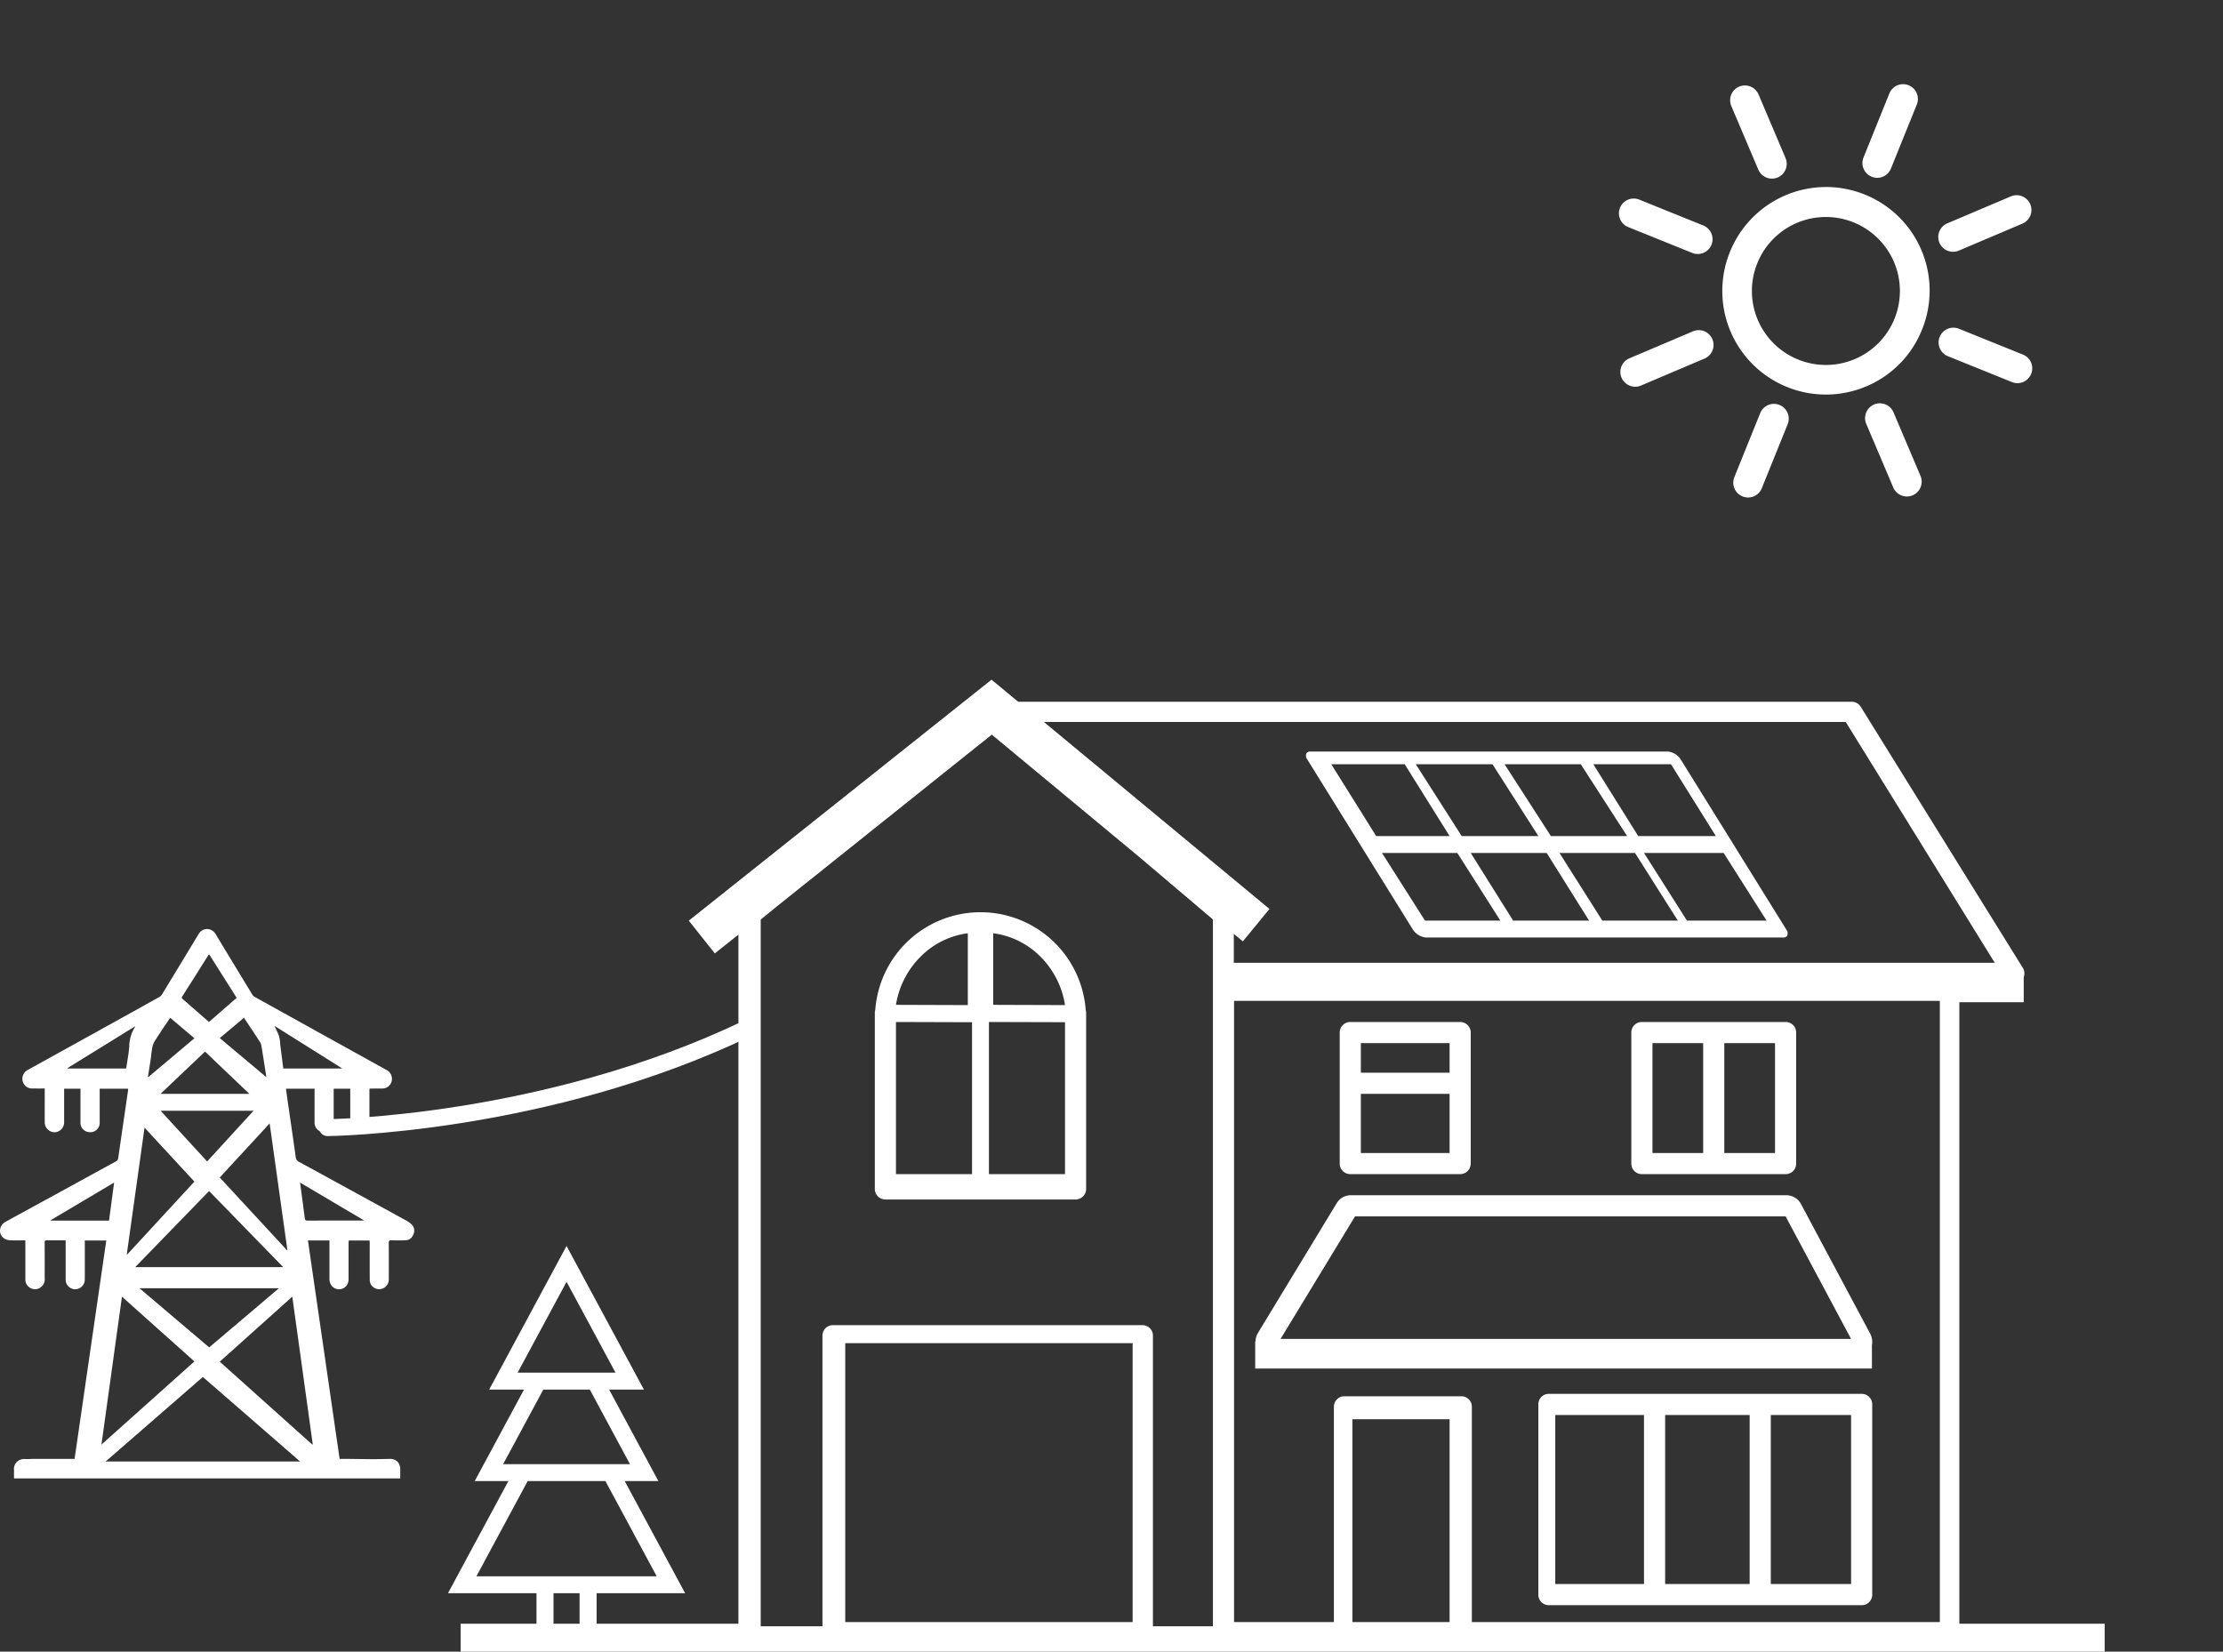
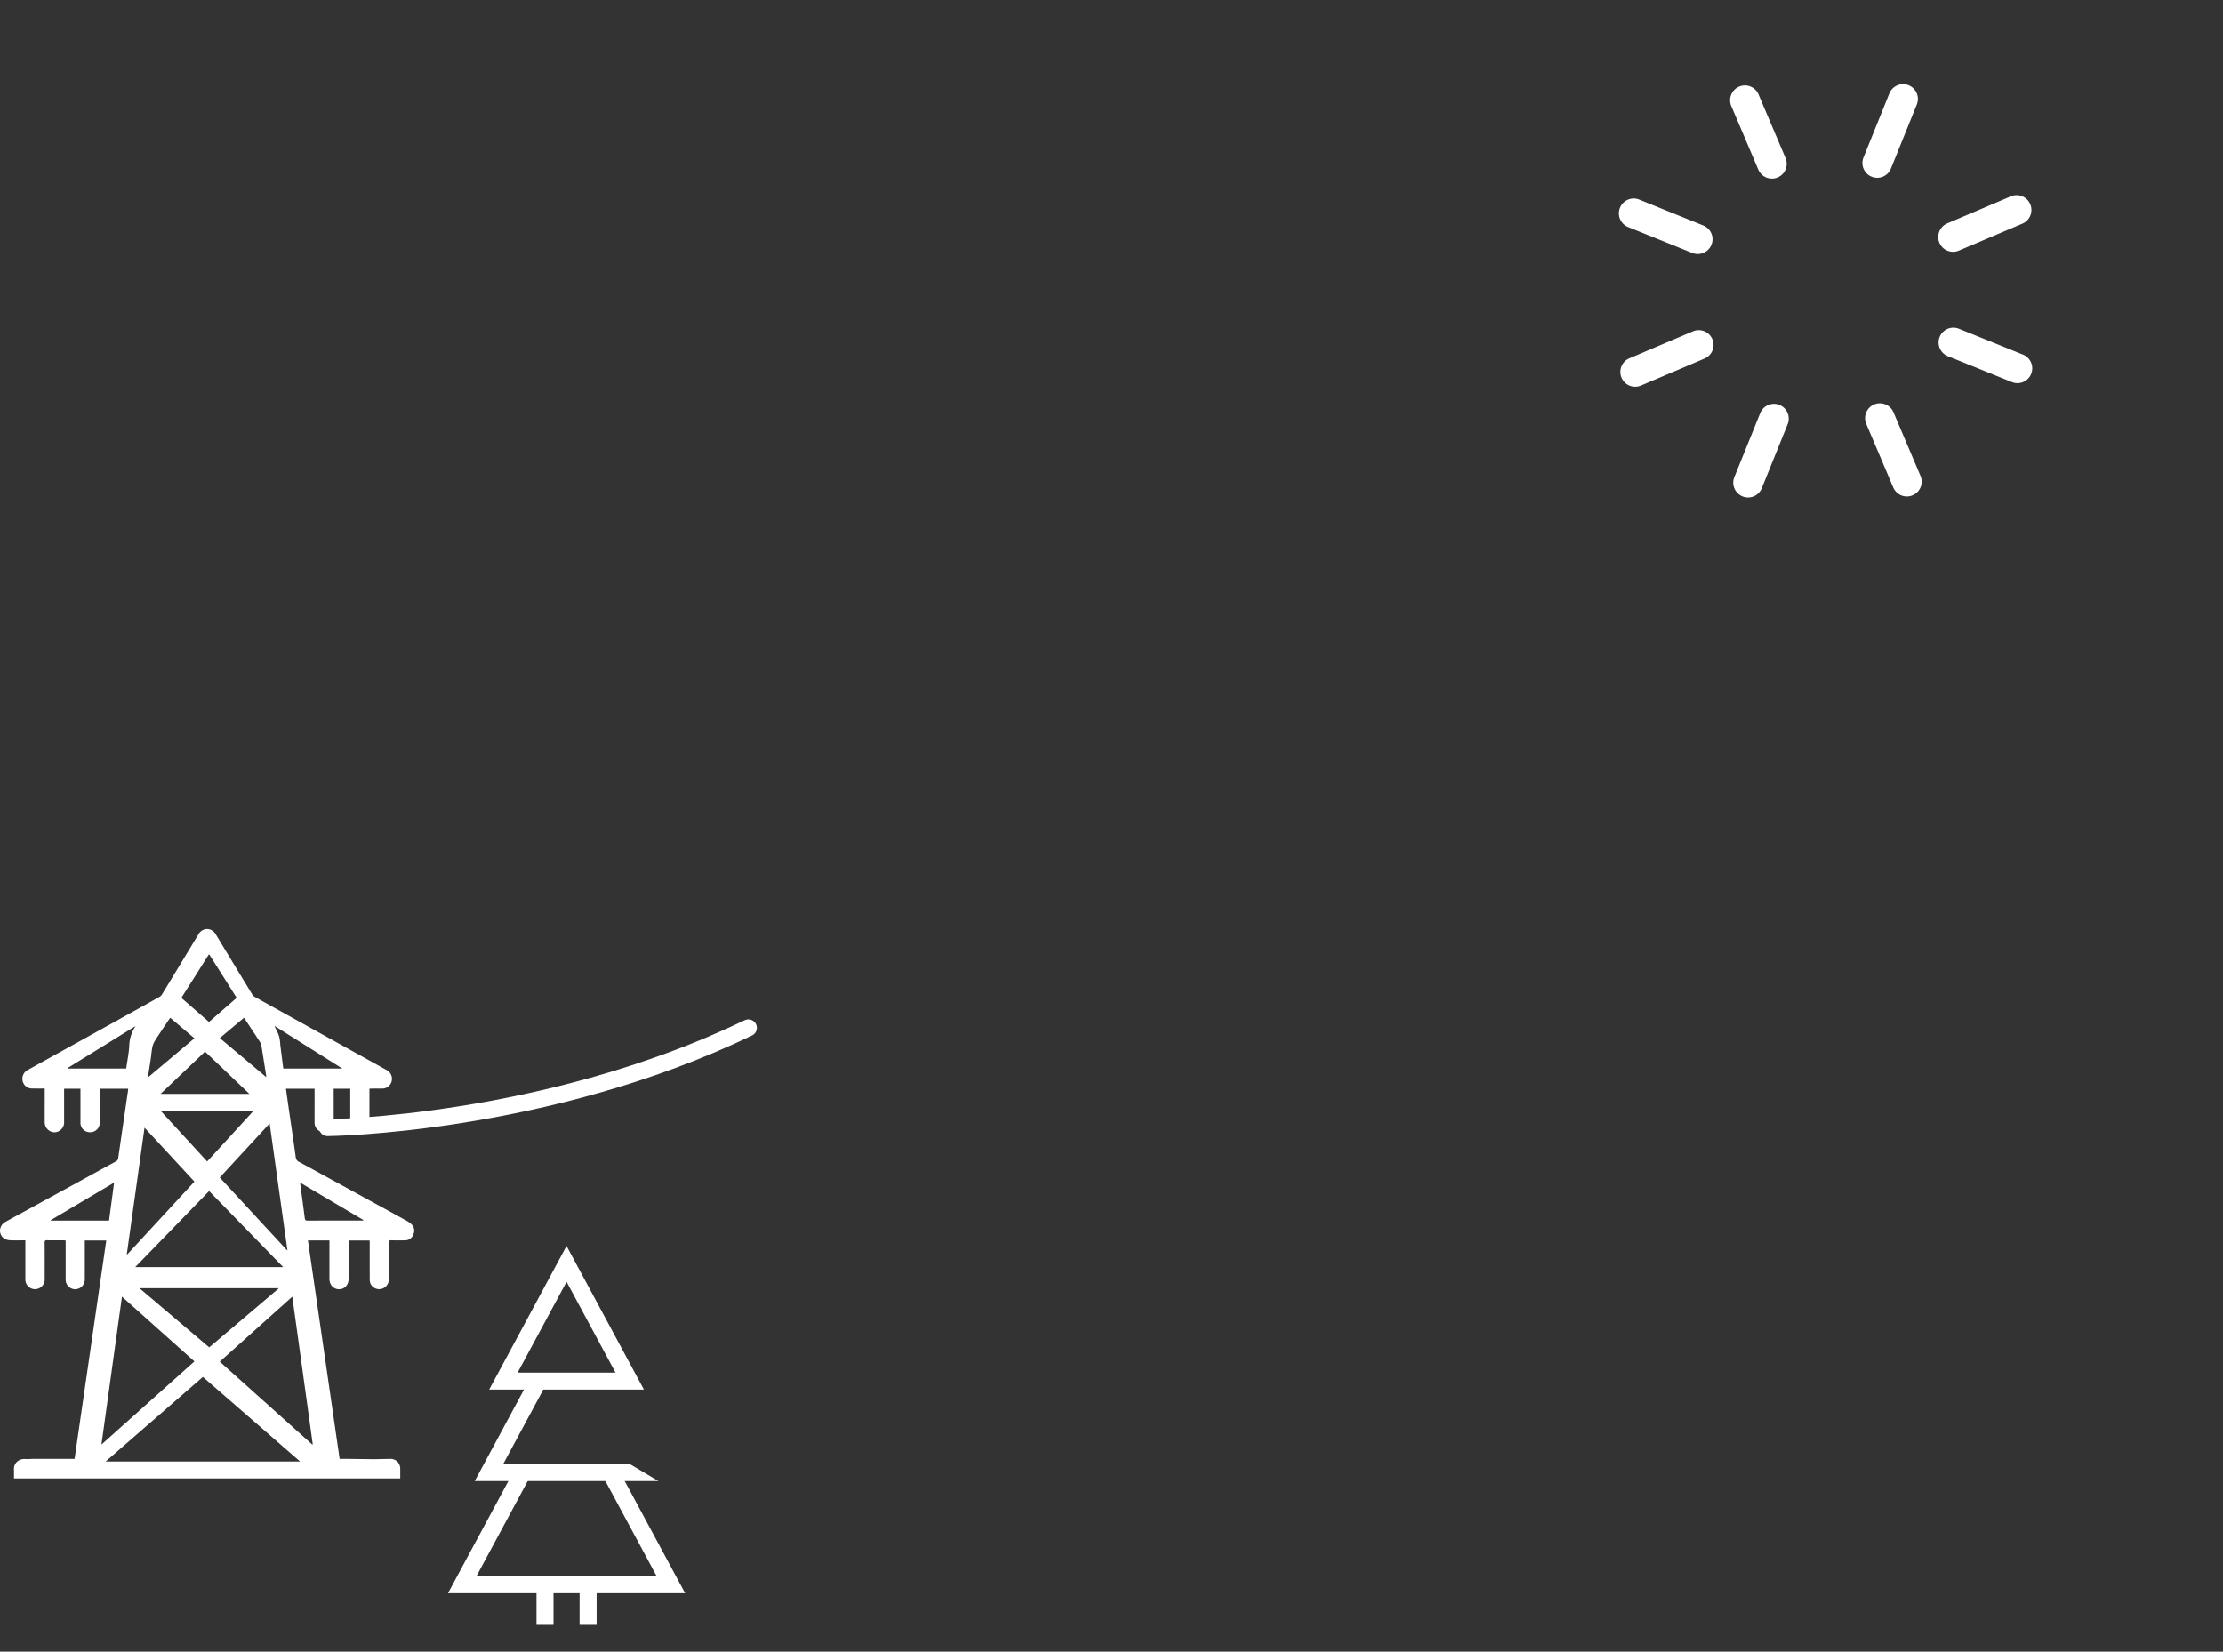
<svg xmlns="http://www.w3.org/2000/svg" width="526" height="390.841" viewBox="0 0 526 390.841">
  <rect x="0" y="0" width="526" height="390.841" fill="#333333" stroke="none" />
  <defs>
    <clipPath id="clip-path">
      <path id="Clip_2" data-name="Clip 2" d="M43,0H423V248H0Z" transform="translate(0)" fill="none" />
    </clipPath>
  </defs>
  <g id="Grafik_Illustration" data-name="Grafik Illustration" transform="translate(-33 -1.159)">
    <g id="Group_3" data-name="Group 3">
      <path id="Fill_1" data-name="Fill 1" d="M94.706,130H3.314v-.427q0-.64.005-1.278c0-.066,0-.131,0-.2a2.414,2.414,0,0,1,.5-1.821,2.526,2.526,0,0,1,1.968-.862c.084,0,.171,0,.259.009.119.008.243.012.38.012.236,0,.476-.012.709-.023s.466-.023.7-.023c1.855,0,3.716,0,5.131,0h4.681q3.75-25.851,7.5-51.682H20.068v1.351c0,.885,0,1.762,0,2.639q0,.8,0,1.6c0,1.2.005,2.445-.006,3.665A2.29,2.29,0,0,1,18,85.234a1.907,1.907,0,0,1-.243.016A2.314,2.314,0,0,1,15.6,83.535a2.544,2.544,0,0,1-.064-.636c0-2.054,0-4.144,0-6.164V73.709l-.18-.017h-.008c-.122-.012-.238-.024-.353-.024H13.653l-.98,0c-.61,0-1.1,0-1.557-.016h-.04a.534.534,0,0,0-.393.113.644.644,0,0,0-.116.476c.017,2.938.013,5.888.006,8.386a2.327,2.327,0,0,1-2.308,2.607A2.3,2.3,0,0,1,6,82.858C6,80.92,6,78.95,6,77.044v-.011q0-1.227,0-2.453v-.911H5.887c-.331,0-.66,0-.977.007-.346,0-.7.008-1.049.008-.613,0-1.11-.013-1.565-.04a2.662,2.662,0,0,1-1.449-.515,2.206,2.206,0,0,1-.838-1.916,2.438,2.438,0,0,1,1.264-1.9c1.091-.616,2.21-1.226,3.292-1.815l.005,0,.043-.023.946-.516L9.984,64.54,10,64.529c1.982-1.082,4.228-2.309,6.374-3.485q1.859-1.018,3.716-2.038c2.4-1.318,4.884-2.681,7.333-4.013a.962.962,0,0,0,.555-.812c.567-3.969,1.156-8,1.726-11.9l0-.016.012-.082q.268-1.833.535-3.665c.022-.158.038-.319.055-.489.008-.078.015-.158.024-.243H23.586v.581q0,1.371,0,2.742,0,2.285,0,4.57a2.218,2.218,0,0,1-2.285,2.4h-.01a2.225,2.225,0,0,1-2.248-2.383q0-2.284,0-4.569,0-1.371,0-2.742V37.79H15.172v.648q0,1.072,0,2.145c0,1.64,0,3.335,0,5a2.348,2.348,0,0,1-1.453,2.339,2.3,2.3,0,0,1-.863.172,2.374,2.374,0,0,1-2.272-2.492c-.009-1.622-.007-3.271,0-4.866v-.01q0-1.083,0-2.167v-.821H9.605l-.923,0c-.423,0-.772,0-1.1-.006a2.266,2.266,0,0,1-2.246-1.9,2.317,2.317,0,0,1,1.2-2.467c2.386-1.323,4.814-2.665,7.162-3.964l.025-.014,4.953-2.741c3.891-2.154,8.413-4.658,12.832-7.109,2.024-1.122,4.116-2.282,6.22-3.472a1.712,1.712,0,0,0,.593-.574c2.45-4.025,4.93-8.12,7.329-12.081l1.33-2.2A2.365,2.365,0,0,1,49,0a2.4,2.4,0,0,1,2.05,1.254c3.074,5.085,5.9,9.74,8.632,14.23a1.683,1.683,0,0,0,.592.576c6.09,3.386,12.286,6.821,18.278,10.143l.018.01,2.388,1.324,3.085,1.709.1.054c2.387,1.322,4.855,2.689,7.281,4.035a2.344,2.344,0,0,1,1.259,2.642,2.274,2.274,0,0,1-2.356,1.766l-.687,0q-1.036.007-2.071.015a.163.163,0,0,0-.069.031c-.021.013-.048.029-.085.048v7.8a2.242,2.242,0,0,1-2.3,2.427H85.1a2.225,2.225,0,0,1-2.224-2.4q0-3.656,0-7.312v-.571H78.956v3.063q0,2.437,0,4.874a2.191,2.191,0,0,1-2.273,2.349,2.222,2.222,0,0,1-2.25-2.333c-.005-1.809,0-3.648,0-5.426q0-.969,0-1.938v-.58H67.657q.076.537.151,1.071l0,.025c.139.985.283,2,.427,3q.235,1.62.473,3.24v.01c.422,2.886.858,5.869,1.264,8.808a1.378,1.378,0,0,0,.8,1.174c2.341,1.258,4.711,2.557,7,3.814l.007,0,2.043,1.12L82.7,61.628l.246.135c4.262,2.332,8.67,4.743,13,7.127a6.219,6.219,0,0,1,1.544,1.1,2.071,2.071,0,0,1,.3,2.317,2.017,2.017,0,0,1-1.927,1.358c-.507.011-1.107.022-1.714.022-.556,0-1.054-.009-1.523-.029l-.077,0a.58.58,0,0,0-.429.125.736.736,0,0,0-.132.545c.023,3.137.016,6.245.008,8.6a2.284,2.284,0,0,1-2.276,2.3,2.236,2.236,0,0,1-2.048-1.3,2.6,2.6,0,0,1-.186-.987c-.008-2.092-.007-4.215-.006-6.267q0-1.194,0-2.388c0-.119-.008-.236-.017-.371,0-.064-.009-.13-.012-.2H82.514c0,.059-.009.118-.014.177V73.9c-.01.122-.021.247-.021.372q0,1.8,0,3.6c0,1.62,0,3.3,0,4.948a2.544,2.544,0,0,1-.629,1.735,2.164,2.164,0,0,1-1.6.686h-.019a2.2,2.2,0,0,1-1.639-.692,2.582,2.582,0,0,1-.639-1.77c0-2,0-4.042,0-6.013V74.281c0-.114,0-.227,0-.357v-.231h-5.09q2.647,18.252,5.292,36.488l.1.687,2.106,14.519h1.452c.31,0,.567,0,.809,0,.707.007,1.416.017,2.1.027,1.224.017,2.487.034,3.73.037h.091c.687,0,1.385-.017,2.06-.032.542-.013,1.1-.026,1.647-.031h.028a2.428,2.428,0,0,1,1.776.655,2.5,2.5,0,0,1,.651,1.8q0,.624,0,1.248v.042q0,.43,0,.859ZM48,106,37.169,115.42l-.128.112-4.687,4.075-.026.023L25,126H71l-8.843-7.694-6.231-5.419-.115-.1L48,106Zm21.16-19-7.249,6.494-.052.047-2.2,1.972L56.485,98.36l-.153.137L52,102.378l1.109.994.5.448.5.448.048.043.939.841.08.072,2.121,1.9.032.029.2.182.038.034.041.037.193.173,3.965,3.553.409.366.006.005,4.719,4.229.22.2L73.894,122l.011-.008.094-.083L72.239,109.2l-.445-3.208-.265-1.921Zm-40.3,0-1.007,7.25-1.517,10.926,0,.025-.766,5.514-.453,3.259-.429,3.09-.4,2.875L24,122l7.87-7.035L46,102.326l-6.272-5.609-.209-.186-2.128-1.9L33.16,90.843ZM33,85h0l9.475,8.041L49.5,99c3.648-3.093,7.208-6.113,10.512-8.916l.086-.072L66,85H33ZM49.476,62,32,80H67l-.379-.391L52.553,65.159,49.476,62ZM34.2,47l-1.77,12.639-.712,5.081-1.7,12.119L30,76.966l.031.009.03.009.011,0,.013,0L30.1,77l.017,0Q38.044,68.4,46,59.769l-5.033-5.445-5.006-5.415-.08-.087-1.479-1.6-.094-.1Zm29.6-1L59.46,50.709l-.317.343q-3.268,3.542-6.522,7.073L52,58.8l5.11,5.528,2.965,3.207,1.512,1.635.283.307,4.9,5.3.685.741L67.9,76l.1-.047c-1.518-10.827-2.849-20.317-3.959-28.245ZM27,60h0l-8.455,5.018L12,68.9l.013.035.021.061H25.8l.563-4.209.005-.04L27,60Zm44,0q.144,1.081.288,2.139l0,.02.032.239.046.342c.252,1.868.5,3.7.74,5.617.063.5.21.643.653.643h.007c1.469-.009,3.245-.013,5.936-.013l3.477,0h.047l2.913,0h.834l.008-.044,0-.008a.17.17,0,0,1,.005-.03l0-.011L86,68.867l-.059-.034L80.96,65.887l-6.812-4.027L71,60ZM38,43l6,6.537L49.014,55,60,43H38ZM48.512,29,38,39H59l-1.636-1.562-3.479-3.317-.014-.014L48.512,29ZM40.27,21h0l-.5.734-.015.022-.19.281-.071.1,0,.005-.264.391-.2.291c-.112.165-.216.32-.321.478q-.173.259-.348.518l-.005.007L38.249,24l0,.005-.036.053-.03.044-.042.064-.013.019,0,.006-.025.038-.008.012-.053.078c-.333.5-.79,1.176-1.195,1.832a5.092,5.092,0,0,0-.749,1.571c-.145.652-.227,1.333-.306,1.991l0,.026-.005.046v.005l-.008.063c-.036.3-.078.647-.127.976-.088.594-.206,1.362-.363,2.347l-.007.044-.028.177V33.4l-.043.272-.022.143L35,34.931l.068.034.067.034L46,25.852l-4.1-3.473L40.27,21Zm17.461,0h0l-2.62,2.2-1.137.953L52,25.8l3.694,3.1,3.42,2.872.61.512L62.951,35l.009-.019,0-.012a.184.184,0,0,0,.006-.018l.014-.035A.128.128,0,0,0,63,34.848l-.2-1.27v-.005l-.029-.187c-.232-1.483-.55-3.514-.871-5.487a2.831,2.831,0,0,0-.32-1.051c-.578-.925-1.232-1.908-1.623-2.5l-.044-.067-.045-.068-.084-.127q-.3-.448-.6-.9l-.212-.32-.212-.32-.254-.382-.2-.3-.007-.012-.089-.133-.01-.014L57.731,21Zm7.341,2-.035.037-.016.017-.016.016L65,23.078l.032.059.032.059,0,.006.009.016.011.019,0,.006c.041.074.083.151.117.228.056.125.119.258.211.445l0,.007.029.059.032.066,0,.008a7.987,7.987,0,0,1,.582,1.4,9.459,9.459,0,0,1,.24,1.572l.006.064,0,.049.005.058,0,.02,0,.041c.012.118.03.293.05.456l.127,1,0,.014.038.3.26,2.03.026.2.022.174.2,1.572H81l-3.879-2.437-.47-.3-1.112-.7-1.873-1.176-.029-.018-.076-.049-.706-.443-.087-.055-1.472-.924-.417-.262L65.073,23ZM32,23h0l-.4.25-.091.057-4.253,2.629-.3.187-.672.416L16,32.891l.02.054.021.055H29.857c.066-.46.142-.927.214-1.365l.011-.068,0-.024.019-.124c.188-1.149.382-2.338.478-3.551a8.808,8.808,0,0,1,1.262-4.527.8.8,0,0,0,.068-.139c.014-.035.031-.071.048-.108l.022-.049L32,23ZM49.5,6c-.02.015-.04.03-.066.047l-.011.008a.27.27,0,0,0-.083.071l-.074.117-.422.667L48.53,7.4l0,.005q-.193.3-.384.608l-.015.023-.005.009q-.184.292-.368.581l-.032.052-.211.333-.005.009-.085.134,0,.007-.079.125-.274.435,0,.007-.29.458-.249.394-.088.139-.076.121-.123.194c-1.024,1.617-2.109,3.328-3.122,4.913-.192.3-.119.438.13.651.472.4,1,.866,1.625,1.41l.057.049.163.142.085.076.1.089.274.239.749.654.019.017.021.018q.6.525,1.207,1.049l.312.272.008.007.1.089.719.625L49.44,22l.021-.017C51,20.642,52.514,19.32,54.029,18l.131-.114,1.84-1.6-2.444-3.865Z" transform="translate(33 221)" fill="#fff" />
      <path id="Path_2" data-name="Path 2" d="M0,45.415S50.032,33.392,91.732,0" transform="translate(120.71 223.749) rotate(13)" fill="none" stroke="#fff" stroke-linecap="round" stroke-miterlimit="10" stroke-width="4" />
      <g id="Sonne" transform="matrix(0.921, -0.391, 0.391, 0.921, 395.967, 42.028)">
        <path id="Stroke_1" data-name="Stroke 1" d="M52.5,105a3.5,3.5,0,0,1-3.5-3.5V85.167a3.5,3.5,0,0,1,7,0V101.5A3.5,3.5,0,0,1,52.5,105ZM87.045,90.545A3.48,3.48,0,0,1,84.57,89.52L73.021,77.972a3.5,3.5,0,0,1,4.95-4.95L89.52,84.57a3.5,3.5,0,0,1-2.475,5.975Zm-69.206,0a3.5,3.5,0,0,1-2.475-5.975L26.913,73.022a3.5,3.5,0,1,1,4.95,4.95L20.314,89.52A3.479,3.479,0,0,1,17.839,90.545ZM101.5,56H85.169a3.5,3.5,0,1,1,0-7H101.5a3.5,3.5,0,1,1,0,7ZM19.832,56H3.5a3.5,3.5,0,0,1,0-7H19.832a3.5,3.5,0,1,1,0,7ZM75.5,32.889a3.5,3.5,0,0,1-2.475-5.975L84.57,15.365a3.5,3.5,0,0,1,4.95,4.95L77.971,31.864A3.48,3.48,0,0,1,75.5,32.889Zm-46.108,0a3.48,3.48,0,0,1-2.475-1.025L15.364,20.315a3.5,3.5,0,0,1,4.95-4.95L31.863,26.914a3.5,3.5,0,0,1-2.475,5.975ZM52.5,23.333a3.5,3.5,0,0,1-3.5-3.5V3.5a3.5,3.5,0,0,1,7,0V19.834A3.5,3.5,0,0,1,52.5,23.333Z" transform="translate(0.115 0.222)" fill="#fff" />
-         <path id="Stroke_3" data-name="Stroke 3" d="M24.5,49A24.5,24.5,0,0,1,7.176,7.176,24.5,24.5,0,1,1,41.824,41.824,24.339,24.339,0,0,1,24.5,49Zm0-42A17.5,17.5,0,1,0,42,24.5,17.519,17.519,0,0,0,24.5,7Z" transform="translate(28.115 28.222)" fill="#fff" />
      </g>
    </g>
    <g id="Group_3-2" data-name="Group 3" transform="translate(136 144)">
      <path id="Clip_2-2" data-name="Clip 2" d="M43,0H423V248H0Z" transform="translate(0)" fill="none" />
      <g id="Group_3-3" data-name="Group 3" clip-path="url(#clip-path)">
-         <path id="Fill_1-2" data-name="Fill 1" d="M389,230H0v-6.608H65.722V60.329L60.14,64.771l-6.162-7.756L125.609,0l6.322,5.223H329.172a2.462,2.462,0,0,1,2.1,1.172l38.372,61.811a2.453,2.453,0,0,1,.205,2.145v5.972H354.618v147.07H389V230ZM88.078,152.734h73.256a2.478,2.478,0,0,1,2.469,2.481V224H178V56.739L160.532,41.923,125.677,13,74.943,53.551,71,56.768V224H85.608V155.215A2.478,2.478,0,0,1,88.078,152.734ZM209.1,169.565h27.685a2.482,2.482,0,0,1,2.48,2.479V223H350V76H183V223h23.62V172.045A2.482,2.482,0,0,1,209.1,169.565ZM211,175v48h23l0-48ZM91,157v66h68V157Zm91.941-96.857V67L363,67,327.731,10H138l53.381,44.252-6.3,7.664ZM331.54,219H257.46A2.462,2.462,0,0,1,255,216.541V171.459A2.462,2.462,0,0,1,257.46,169h74.08a2.462,2.462,0,0,1,2.46,2.459v45.082A2.462,2.462,0,0,1,331.54,219ZM310,174v40h19l0-40Zm-25,0v40h20l0-40Zm-26,0v40h21l0-40Zm74.928-11H188v-6.373h.069a4.218,4.218,0,0,1,.607-2.084l18.6-30.647a3.852,3.852,0,0,1,3.307-1.9H313.73a3.9,3.9,0,0,1,3.422,2.094l16.356,30.647a4.264,4.264,0,0,1,.421,2.765V163ZM211.62,127,194,156H329l-15.493-29Zm-66.1-4H100.48A2.487,2.487,0,0,1,98,120.511V78.854a2.53,2.53,0,0,1,.105-.719,24.964,24.964,0,0,1,49.79,0,2.5,2.5,0,0,1,.1.719v41.657A2.487,2.487,0,0,1,145.52,123ZM125,81v36h18l0-35.949L125,81Zm-22,0v36h18l0-35.944L103,81Zm23-21V76.943L143,77a20.583,20.583,0,0,0-5.792-11.442A19.241,19.241,0,0,0,126,60Zm-6,0a19.241,19.241,0,0,0-11.177,5.54A20.7,20.7,0,0,0,103,76.943L120,77Zm193.543,57H279.457A2.471,2.471,0,0,1,277,114.521V83.479A2.471,2.471,0,0,1,279.457,81h34.086A2.471,2.471,0,0,1,316,83.479v31.043A2.471,2.471,0,0,1,313.543,117ZM299,86v26h12V86Zm-17,0v26h12V86Zm-45.506,31H210.506A2.5,2.5,0,0,1,208,114.521V83.479A2.5,2.5,0,0,1,210.506,81h25.988A2.5,2.5,0,0,1,239,83.479v31.043A2.5,2.5,0,0,1,236.494,117ZM213,98v14h21V98Zm0-12v7h21V86Zm99.949-25h-84.59a4.127,4.127,0,0,1-3.052-1.881L200.332,18.88a1.455,1.455,0,0,1-.225-1.432A1.012,1.012,0,0,1,201.05,17h84.591a4.123,4.123,0,0,1,3.052,1.88l24.975,40.239a1.455,1.455,0,0,1,.225,1.432A1.012,1.012,0,0,1,312.949,61ZM280,41h0l10.156,16H309L298.843,41H280Zm-20,0h0l10.129,16H288L277.871,41H260Zm-21,0h0l10.026,16H267L256.974,41H239Zm-21,0h0l10.169,16H246L235.831,41H218Zm50-21h0l10.623,17H297L286.377,20H268Zm-21,0,10.963,17H276L265.037,20Zm-21,0h0l10.854,17H255l-10.85-17H226Zm-20,0h0l10.626,17H234L223.375,20H206Z" transform="translate(6 18)" fill="#fff" />
-       </g>
+         </g>
    </g>
    <path id="Fill_79" data-name="Fill 79" d="M36.609,33.98H0L18.305,0l18.3,33.978Zm-18.3-25.5L6.724,29.977H29.887Z" transform="translate(148.751 296)" fill="#fff" />
-     <path id="Fill_80" data-name="Fill 80" d="M43.457,24.576H0L13.241,0l3.548,1.889L6.724,20.574H36.733L26.668,1.889,30.217,0,43.457,24.576" transform="translate(145.328 327.053)" fill="#fff" />
+     <path id="Fill_80" data-name="Fill 80" d="M43.457,24.576H0L13.241,0l3.548,1.889L6.724,20.574H36.733" transform="translate(145.328 327.053)" fill="#fff" />
    <path id="Fill_81" data-name="Fill 81" d="M56.112,29.487H0L15.573.579l3.55,1.889L6.724,25.484H49.388L36.679,1.889,40.228,0,56.112,29.487" transform="translate(139 348.683)" fill="#fff" />
    <path id="Fill_82" data-name="Fill 82" d="M0,9.488H4.026V0H0Z" transform="translate(170.142 376.169)" fill="#fff" />
    <path id="Fill_83" data-name="Fill 83" d="M0,9.488H4.026V0H0Z" transform="translate(159.945 376.169)" fill="#fff" />
  </g>
</svg>